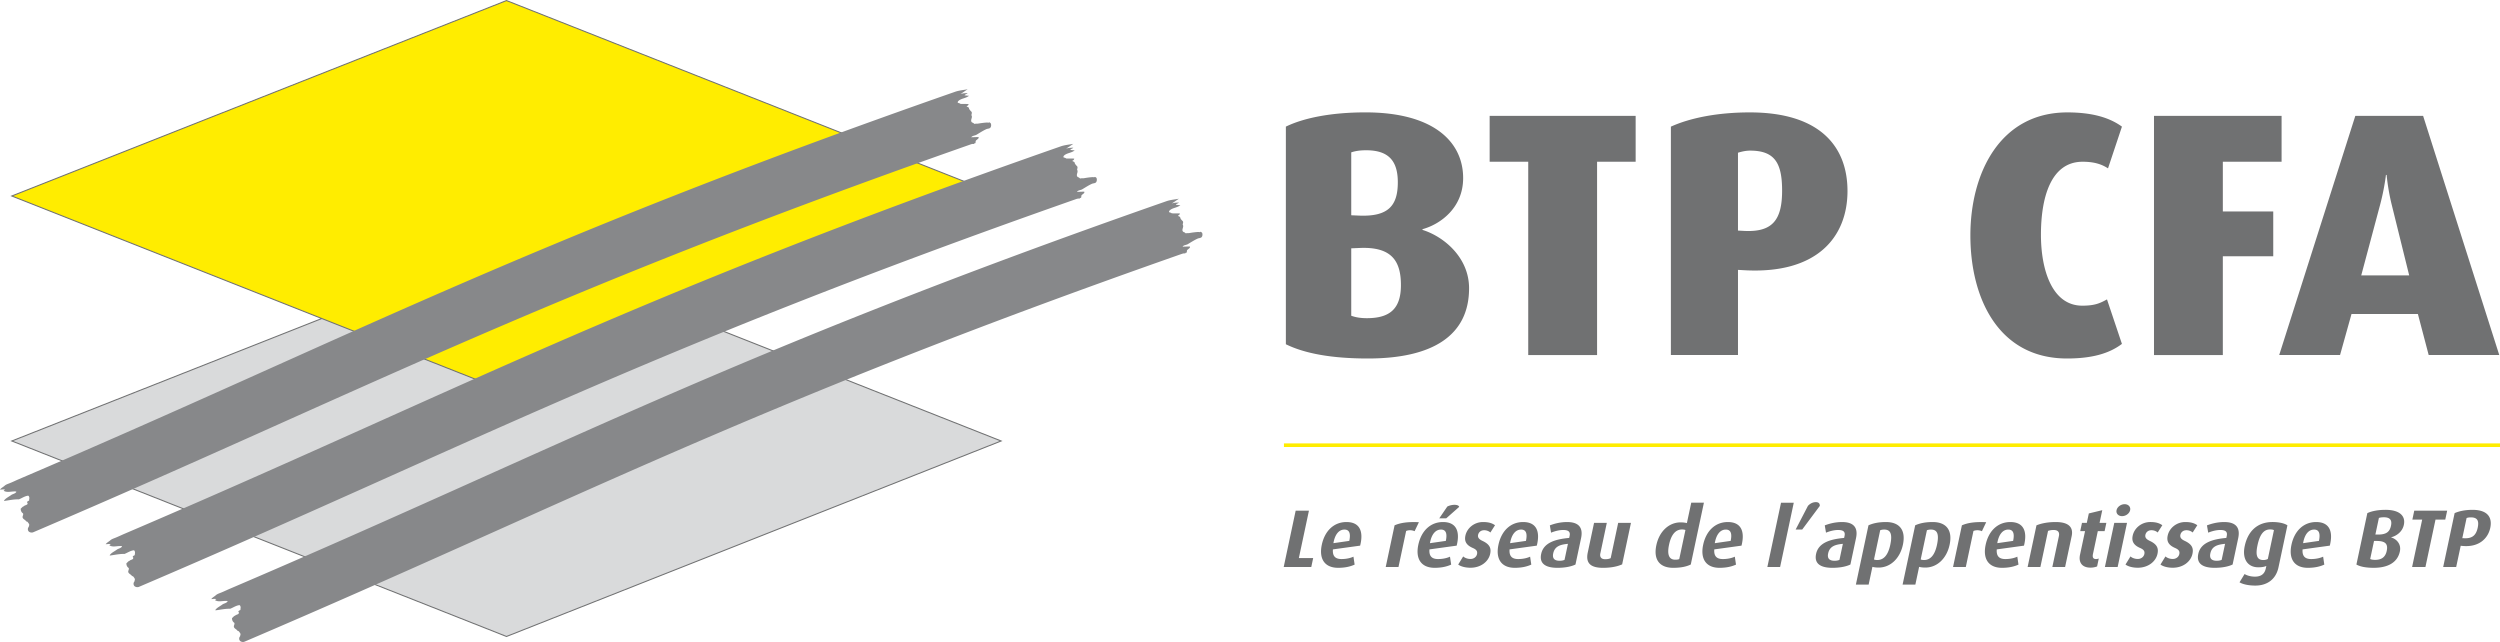
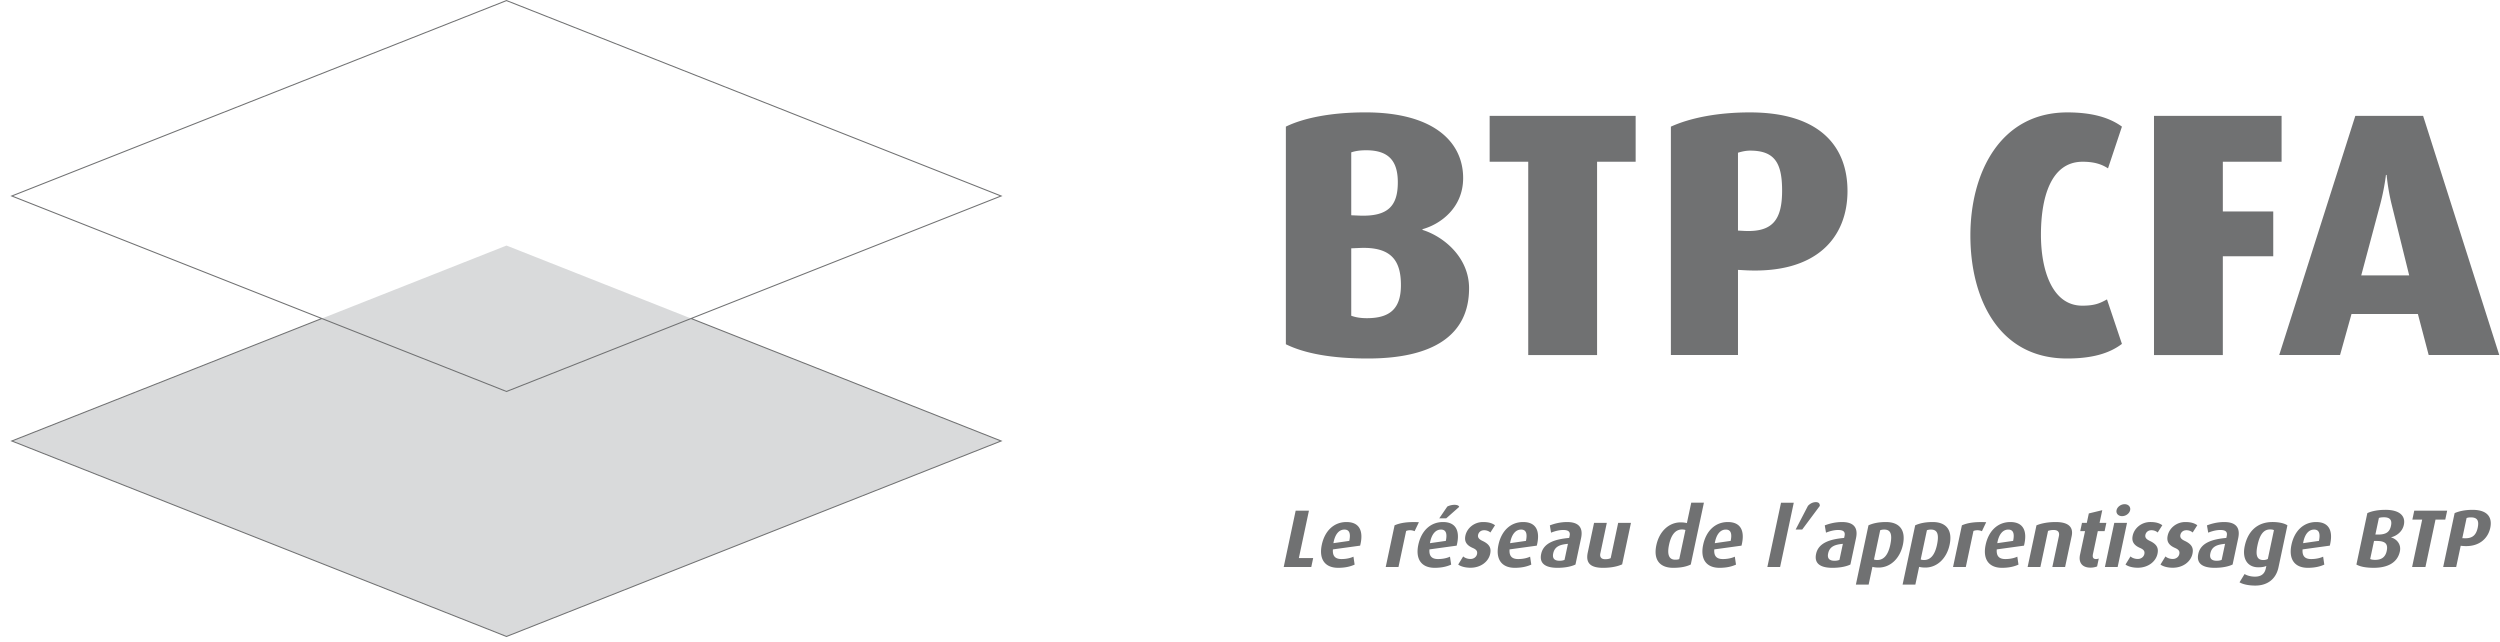
<svg xmlns="http://www.w3.org/2000/svg" viewBox="0 0 935.399 240.211">
  <path fill="#d9dadb" d="M374.57 165L189.508 91.873 4.423 165l185.085 73.144z" />
-   <path d="M4.423 73.332l115.725 45.734.534.211 68.826 27.2 68.818-27.2.535-.211 115.71-45.734L189.507.212 4.423 73.331zM480.397 165.9v1.348h455.001V165.9h-455z" fill="#ffed00" />
  <path d="M375.105 73.332L189.58.03l-.072-.03L3.889 73.333l115.991 45.84L4.35 164.817l-.46.183 185.547 73.327.073.028 185.133-73.173.463-.182-115.977-45.828 115.514-45.657.463-.183zM374.035 165L189.51 237.933 4.958 165l115.457-45.617 69.021 27.277.073.028 69.084-27.305L374.035 165zM189.51 146.266L4.958 73.332 189.508.422l184.527 72.91-184.526 72.934zm396.865 49.062c-2.914 0-5.223.764-6.486 1.252l.458 2.726c1.175-.487 2.908-1.005 4.5-1.005 1.746 0 2.803.482 2.445 2.198l-.17.77c-5.053.464-9.572 1.721-10.47 5.975-.741 3.431 1.339 5.212 6.104 5.212 2.85 0 5.188-.494 6.722-1.234l2.097-9.86c.952-4.47-1.474-6.034-5.2-6.034zm-.993 14.149c-.47.217-1.11.34-1.821.34-1.892 0-2.82-.828-2.409-2.761.558-2.632 2.568-3.302 5.505-3.578l-1.275 5.999zm17.271-.64c-.57.276-1.21.399-2.068.399-1.622 0-2.062-.981-1.804-2.18l2.42-11.422h-4.77l-2.356 11.093c-.852 3.984 1.051 5.729 5.705 5.729 3.085 0 5.464-.523 7.162-1.293l3.296-15.529h-4.782l-2.803 13.202zm-32.75-13.51c-4.748 0-8.15 3.343-9.243 8.52-1.122 5.264 1.076 8.607 6.129 8.607 2.785 0 4.735-.552 6.157-1.199l-.44-2.973c-.982.47-2.539.893-4.466.893-2.426 0-3.402-1.198-3.22-3.613l10.189-1.404c1.404-5.582-.33-8.831-5.106-8.831zm1.046 7.05l-5.94.858c.575-3.408 2.156-5.094 4.118-5.094 1.745 0 2.45 1.287 1.822 4.236zm-81.199-11.306h-4.965l-4.477 21.076h10.317l.711-3.344h-5.358l3.772-17.732zm283.642-56.935c9.224 0 15.739-1.817 20.547-5.46l-5.591-16.653c-2.6 1.435-4.558 2.349-9.245 2.349-11.302 0-15.468-13.4-15.468-26.53 0-13.541 3.513-27.323 15.598-27.323 4.557 0 7.298 1.044 9.496 2.48l5.21-15.62c-4.808-3.513-11.454-5.32-20.427-5.32-25.225 0-36.277 22.756-36.277 46.044 0 23.539 10.53 46.033 36.157 46.033zm18.541 56.746c-.27 1.257.658 2.238 2.062 2.238s2.744-.98 3.014-2.238c.259-1.222-.652-2.233-2.062-2.233-1.404 0-2.755 1.01-3.014 2.233zm-236.625 7.505c1.07 0 1.922.464 2.327.858l1.74-2.72c-1.11-.8-2.439-1.2-4.49-1.2-3.301 0-5.987 2.269-6.592 5.083-.364 1.721-.047 3.402 2.732 4.606 1.393.605 1.845 1.217 1.616 2.315-.223 1.046-1.21 1.816-2.438 1.816-1.193 0-2.227-.459-2.738-.958l-1.869 3.038c.87.675 2.562 1.198 4.59 1.198 3.918 0 6.768-2.332 7.373-5.205.411-1.928.012-3.496-2.885-4.842-1.17-.558-1.863-1.17-1.627-2.268.2-.946.998-1.721 2.261-1.721zm2.06-137.867h14.435v72.322h25.757V60.52h14.434V43.355h-54.626V60.52zm274.326 35.373h18.861V79.12h-18.86v-18.6h21.982V43.355h-47.74v89.487h25.757V95.893zm-327.891 99.434c-4.748 0-8.15 3.343-9.243 8.52-1.122 5.264 1.075 8.607 6.128 8.607 2.786 0 4.736-.552 6.158-1.199l-.44-2.973c-.982.47-2.539.893-4.466.893-2.427 0-3.402-1.198-3.22-3.613l10.188-1.404c1.405-5.582-.329-8.831-5.105-8.831zm1.045 7.05l-5.94.858c.576-3.408 2.157-5.094 4.119-5.094 1.745 0 2.45 1.287 1.821 4.236zm16.945-5.82l-3.314 15.587h4.777l2.861-13.472c.876-.37 2.11-.4 3.167.082l1.61-3.367c-4.395-.211-7.074.282-9.101 1.17zm18.124-1.23c-4.742 0-8.143 3.343-9.242 8.52-1.122 5.264 1.075 8.607 6.128 8.607 2.785 0 4.742-.552 6.163-1.199l-.446-2.967c-.975.464-2.538.887-4.466.887-2.42 0-3.396-1.198-3.213-3.613l10.182-1.404c1.404-5.582-.323-8.831-5.106-8.831zm1.052 7.05l-5.946.858c.576-3.402 2.162-5.094 4.118-5.094 1.752 0 2.45 1.287 1.828 4.236zm.546-12.838l-3.014 4.413h2.603l4.859-4.295c-.235-1.04-2.85-.976-4.448-.118zm8.151-81.67c0-11.574-9.495-19.384-17.435-21.853v-.261c6.645-1.817 15.217-7.94 15.217-19.122 0-13.652-11.182-24.583-36.548-24.583-12.868 0-23.147 2.088-29.782 5.33v81.427c7.157 3.513 17.295 5.33 30.696 5.33 24.19 0 37.852-8.582 37.852-26.269zM505.58 57.006c1.546-.512 3.242-.783 5.591-.783 8.322 0 11.835 3.914 11.835 11.965 0 8.723-3.513 12.888-14.314 12.487l-3.112-.13v-23.54zm5.842 62.043c-2.6 0-4.416-.391-5.842-.913V92.912l3.112-.13c11.965-.523 15.478 4.807 15.478 13.912 0 8.843-4.155 12.356-12.748 12.356zm320.82 76.278c-2.903 0-5.218.764-6.487 1.252l.464 2.726c1.176-.487 2.909-1.005 4.501-1.005 1.745 0 2.803.482 2.444 2.198l-.164.77c-5.059.464-9.583 1.721-10.488 5.975-.734 3.431 1.34 5.212 6.128 5.212 2.838 0 5.177-.494 6.71-1.234l2.098-9.86c.951-4.47-1.47-6.034-5.206-6.034zm-.987 14.149c-.47.217-1.117.34-1.81.34-1.91 0-2.832-.828-2.42-2.761.564-2.632 2.573-3.302 5.505-3.578l-1.275 5.999zm8.63-5.177c-1.05 4.936 1.153 7.962 5.095 7.962 1.38 0 2.38-.212 2.99-.517l-.193.922c-.406 1.898-1.575 3.09-4.084 3.09-1.563 0-2.973-.428-3.866-.975l-1.886 3.09c1.17.735 3.361 1.229 5.9 1.229 4.23 0 7.679-2.145 8.677-6.84l3.338-15.705c-1.017-.71-3.044-1.233-5.582-1.233-5.67 0-9.225 3.46-10.388 8.977zm8.644 4.842c-.452.247-1.034.4-1.675.4-2.391 0-2.996-1.78-2.191-5.518.834-3.948 2.262-5.934 4.706-5.934.646 0 1.122.082 1.446.27l-2.286 10.782zm-30.456-10.755c1.07 0 1.922.464 2.327.858l1.74-2.72c-1.111-.8-2.44-1.2-4.49-1.2-3.302 0-5.987 2.269-6.592 5.083-.364 1.721-.047 3.402 2.732 4.606 1.398.605 1.845 1.217 1.616 2.315-.224 1.046-1.21 1.816-2.439 1.816-1.192 0-2.226-.459-2.738-.958l-1.868 3.038c.87.675 2.562 1.198 4.589 1.198 3.919 0 6.768-2.332 7.373-5.205.412-1.928.012-3.496-2.884-4.842-1.17-.558-1.863-1.17-1.628-2.268.2-.946 1-1.721 2.262-1.721zm-26.998-2.752l-3.508 16.51h4.771l3.508-16.51h-4.77zm13.28 6.741c-1.176-.558-1.863-1.17-1.633-2.268.2-.946 1.004-1.721 2.256-1.721 1.069 0 1.927.464 2.332.858l1.74-2.72c-1.111-.8-2.433-1.2-4.484-1.2-3.313 0-5.993 2.269-6.598 5.083-.364 1.721-.041 3.402 2.732 4.606 1.393.605 1.857 1.217 1.622 2.315-.23 1.046-1.216 1.816-2.444 1.816-1.193 0-2.227-.459-2.738-.958l-1.869 3.038c.87.675 2.562 1.198 4.59 1.198 3.918 0 6.773-2.332 7.379-5.205.411-1.928.012-3.496-2.885-4.842zm120.717-11.612c-2.662 0-5 .487-6.651 1.228l-4.283 20.153h4.865l1.692-7.938.652.065c6.216.581 9.565-2.82 10.411-6.769.8-3.76-.834-6.74-6.686-6.74zm1.98 6.704c-.588 2.761-2.004 4.083-5.083 3.919l-.675-.024 1.604-7.538c.3-.118.875-.247 1.551-.247 2.509 0 3.167 1.258 2.603 3.89zm-142.137 1.263h2.539l.658-3.096h-2.539l1.01-4.748-5.034 1.222-.752 3.526h-1.804l-.658 3.096h1.804l-1.893 8.884c-.528 2.538.494 4.777 3.955 4.777 1.104 0 2.015-.277 2.45-.459l.623-2.943c-.418.123-.641.188-1.046.188-1.07 0-1.387-.676-1.117-1.933l1.804-8.514zm130.714-7.66h-12.315l-.705 3.332h3.672l-3.772 17.744h4.988l3.772-17.744h3.649l.71-3.331zm-6.91-58.233h26.4L906.63 43.351h-25.365l-28.478 89.487h22.766l4.286-15.347h24.844l4.035 15.347zm-25.245-29.782l7.157-26.79c1.566-5.993 2.088-10.802 2.088-10.802h.261s.382 4.809 1.817 10.801l6.625 26.791h-17.948zm9.043 87.705c-2.762 0-5.194.487-6.757 1.234l-4.09 19.23c1.393.8 3.567 1.228 6.481 1.228 5.235 0 8.89-1.939 9.783-6.128.617-2.914-1.475-4.747-3.267-5.24l.012-.066c1.78-.423 4.166-1.891 4.747-4.659.676-3.15-1.369-5.6-6.91-5.6zm.493 15.388c-.517 2.409-2.056 3.331-4.348 3.331-.834 0-1.386-.123-1.839-.305l1.44-6.769h.975c3.408 0 4.307 1.216 3.772 3.743zm1.604-9.448c-.487 2.297-1.739 3.314-4.865 3.314h-.98l1.321-6.222c.594-.183 1.122-.247 1.857-.247 2.268 0 3.126 1.016 2.667 3.155zm-27.994-1.374c-4.748 0-8.155 3.343-9.249 8.52-1.122 5.264 1.076 8.607 6.129 8.607 2.785 0 4.735-.552 6.157-1.199l-.434-2.973c-.988.47-2.545.893-4.478.893-2.42 0-3.396-1.198-3.214-3.613l10.189-1.404c1.392-5.582-.335-8.831-5.1-8.831zm1.034 7.05l-5.929.858c.57-3.408 2.15-5.094 4.113-5.094 1.74 0 2.444 1.287 1.816 4.236zm-234.86-14.287l-1.628 7.633c-.582-.153-1.38-.27-2.356-.27-4.26 0-7.95 3.243-9.072 8.542-1.17 5.518 1.328 8.461 6.316 8.461 2.85 0 4.9-.435 6.563-1.234l4.918-23.132h-4.741zm-4.483 21.088c-.37.176-.876.24-1.516.24-2.421 0-3.068-2.056-2.298-5.64.723-3.396 2.215-5.67 4.853-5.67.488 0 .9.065 1.27.194l-2.31 10.876zm32.961 2.969h4.77l5.113-24.055h-4.771l-5.112 24.055zm18.149-24.265c-1.322 0-2.327.7-2.973 1.41l-4.595 8.85h2.45l6.593-8.85c.023-.675-.223-1.41-1.475-1.41zm11.834-116.427c0-16.13-9.757-29.4-36.558-29.4-12.095 0-22.364 2.077-29.521 5.33v85.451h25.105v-31.86l2.338.13c27.313 1.547 38.636-12.486 38.636-29.65zM652.619 86.4l-2.338-.13V57.14c.903-.26 2.6-.783 4.547-.783 9.235 0 11.965 4.678 11.965 14.967 0 11.051-3.644 15.598-14.174 15.076zm36.62 108.927c-2.903 0-5.217.764-6.487 1.252l.465 2.726c1.175-.487 2.908-1.005 4.5-1.005 1.745 0 2.803.482 2.444 2.198l-.164.77c-5.059.464-9.583 1.721-10.488 5.975-.734 3.431 1.34 5.212 6.128 5.212 2.838 0 5.177-.494 6.71-1.234l2.098-9.86c.952-4.47-1.47-6.034-5.206-6.034zm-.987 14.149c-.47.217-1.117.34-1.81.34-1.91 0-2.832-.828-2.42-2.761.564-2.632 2.573-3.302 5.505-3.578l-1.275 5.999zm-41.756-14.15c-4.748 0-8.15 3.343-9.243 8.52-1.122 5.264 1.075 8.607 6.129 8.607 2.785 0 4.735-.552 6.157-1.199l-.44-2.973c-.982.47-2.539.893-4.466.893-2.427 0-3.396-1.198-3.22-3.613l10.188-1.404c1.405-5.582-.329-8.831-5.105-8.831zm1.046 7.05l-5.94.858c.575-3.408 2.155-5.094 4.118-5.094 1.745 0 2.45 1.287 1.822 4.236zm58.13-7.05c-2.937 0-5.011.517-6.568 1.228l-4.712 22.18h4.776l1.41-6.651c.46.153 1.323.276 2.339.276 4.283 0 7.95-3.279 9.078-8.578 1.18-5.541-1.387-8.455-6.322-8.455zm1.593 8.52c-.793 3.7-2.35 5.693-4.888 5.693-.518 0-.929-.094-1.21-.212l2.326-10.94a4.428 4.428 0 0 1 1.522-.247c2.544 0 3.037 1.992 2.25 5.705zm44.93-8.52c-4.742 0-8.156 3.343-9.249 8.52-1.122 5.264 1.075 8.607 6.129 8.607 2.785 0 4.735-.552 6.157-1.199l-.435-2.973c-.987.47-2.544.893-4.477.893-2.42 0-3.396-1.198-3.214-3.613l10.188-1.404c1.393-5.582-.335-8.831-5.1-8.831zm1.033 7.05l-5.928.858c.57-3.408 2.15-5.094 4.113-5.094 1.74 0 2.444 1.287 1.815 4.236zm15.916-7.052c-2.937 0-5.37.493-7.18 1.234l-3.313 15.588h4.776l2.868-13.508c.593-.188 1.14-.335 2.091-.335 1.928 0 2.216 1.128 1.969 2.291l-2.456 11.552h4.777l2.462-11.581c.634-3.002-.764-5.241-5.994-5.241zm-35.083 1.231l-3.314 15.588h4.777l2.861-13.472c.875-.37 2.115-.4 3.167.082l1.604-3.367c-4.395-.211-7.069.282-9.095 1.17zm-10.91-1.23c-2.937 0-5.011.518-6.568 1.229l-4.712 22.18h4.776l1.41-6.651c.459.153 1.323.276 2.339.276 4.283 0 7.95-3.279 9.078-8.578 1.18-5.541-1.387-8.455-6.322-8.455zm1.593 8.52c-.793 3.702-2.35 5.694-4.889 5.694-.517 0-.928-.094-1.21-.212l2.327-10.94a4.428 4.428 0 0 1 1.522-.247c2.544 0 3.037 1.992 2.25 5.705z" fill="#707172" />
-   <path d="M364.419 53.899c.011-.353.423-.211.487-.323.218-.276.041-.7.253-.958.323-.423 1.31-.81.934-1.351-.881.023-1.786.064-2.685.088.423-.629 1.351-.582 1.95-.934 1.27-.747 2.35-1.481 3.65-2.08.44-.212.945-.165 1.339-.4.446-.258.57-.928.464-1.469-.035-.205-.147-.429-.34-.517-.136-.1-.324-.258-.453-.129-.23.176-.405.006-.7.018-1.145.064-2.244.217-3.401.411-.406.065-.811-.035-1.164.094-.235.082-.475-.347-.793-.435a.739.739 0 0 1-.581-.699c-.065-.74.546-1.422.094-2.092.017-.487.358-1.004-.065-1.392-.347-.33-.646-.676-.846-1.122-.035-.047.018-.124 0-.153-.153-.4-.535-.412-.852-.605-.012-.036 0-.13.023-.141.335-.147.664-.406.658-.794-1.004-.035-1.997 0-3.014-.047-.311-.282-.681-.264-1.04-.458-.023 0 0-.1.012-.147.012-.106.053-.305.159-.4 1.093-1.122 2.896-1.01 4.072-2.05-.57.047-1.087-.153-1.663-.1.188-.517.852-.47 1.116-.893-.905.047-1.81.065-2.709.376.94-.558 1.81-1.21 2.744-1.804-1.568.318-3.19.406-4.735.958-162.858 56.916-228.347 92.857-350.37 144.973-1.123.482-2.257 1.052-3.443 1.51-.63.259-1.287.447-1.793.905-.563.517-1.316.852-1.727 1.463.629-.006 1.334-.176 1.816.012.229.082-.67.264-.323.476 1.257.705 2.802.111 4.283.188.176.011.44.052.288.258-.465.611-1.328.67-1.916 1.11-.916.694-2.045 1.146-2.638 2.063-.017.03.077.123.13.123 1.844-.258 3.63-.664 5.434-.587 1.122-.464 2.15-1.199 3.373-1.375.329-.041.493.47.535.74.04.359-.13.682-.065 1.07-.294.152-.64.282-.776.528-.082.159.13.335.247.506-.182.076-.053.293-.2.405-.352.276-.77.33-1.14.564-.058.035-.082.141-.111.141-.517.106-.776.605-1.181.887-.047.658.24 1.41.84 1.757.282.517-.27 1.052-.13 1.575.083.288.342.546.582.71.318.23.582.441.84.77.065.083.406-.029.383.23 0-.042.023-.065-.065-.183.24.288.476.57.664.917.182.364-.059.693-.118 1.07-.54.546-.393 1.615.335 1.932.453.206.929.241 1.346.065 122.017-52.128 187.476-87.775 350.37-144.985.534-.194 1.075-.411 1.616-.27zm39.559 20.43c.012-.359.4-.241.482-.335.217-.265.035-.693.235-.952.346-.417 1.328-.81.958-1.345-.888.023-1.798.07-2.691.088.417-.647 1.345-.588 1.944-.946 1.275-.746 2.35-1.48 3.655-2.068.429-.188.94-.17 1.345-.4.423-.264.553-.928.459-1.475-.036-.205-.147-.429-.33-.529-.164-.064-.334-.235-.481-.123-.218.182-.388.012-.676.03-1.163.046-2.25.229-3.408.417-.393.047-.81-.042-1.169.082-.247.082-.482-.347-.805-.435-.329-.094-.534-.352-.564-.705-.064-.734.529-1.393.094-2.08.012-.493.34-1.01-.064-1.398-.347-.33-.647-.682-.846-1.14-.018-.024.017-.088-.006-.147-.142-.388-.53-.394-.835-.6-.035-.005-.023-.129.006-.146.317-.135.646-.376.646-.782-1.01-.04-2.003.018-2.996-.04-.335-.295-.682-.253-1.046-.47-.018-.007 0-.083.018-.136 0-.112.04-.294.158-.423 1.093-1.105 2.915-.993 4.072-2.039-.57.053-1.087-.135-1.663-.094.182-.517.835-.47 1.122-.887-.91.035-1.833.065-2.738.37.964-.552 1.828-1.204 2.744-1.804-1.545.306-3.16.406-4.724.952-162.846 56.922-228.346 92.869-350.358 144.98-1.14.487-2.262 1.039-3.455 1.51-.622.246-1.292.457-1.786.904-.564.517-1.31.84-1.721 1.469.628-.024 1.31-.182 1.81.012.234.088-.665.264-.324.458 1.246.728 2.797.123 4.29.211.158 0 .434.024.276.241-.447.623-1.317.682-1.904 1.122-.923.682-2.045 1.134-2.644 2.063-.018.011.065.123.129.117 1.85-.252 3.637-.646 5.44-.605 1.123-.446 2.145-1.187 3.367-1.351.335-.06.494.458.518.728.058.37-.106.688-.06 1.075-.287.153-.622.283-.757.523-.082.16.13.365.235.517-.17.083-.041.283-.194.412-.358.258-.776.317-1.134.546-.059.03-.082.13-.112.141-.517.106-.775.623-1.18.9-.06.645.24 1.398.828 1.75.276.517-.259 1.046-.135 1.58.088.277.34.518.599.712.323.229.582.44.834.752.065.088.412-.024.388.229 0-.036.024-.059-.064-.17.234.281.475.552.646.904.176.376-.059.705-.094 1.075-.552.553-.4 1.622.323 1.933.452.212.928.241 1.334.077 122.035-52.128 187.494-87.78 350.387-144.997.517-.188 1.07-.387 1.622-.258zm45.9 13.089c-.029-.194-.14-.43-.346-.517-.147-.088-.329-.253-.458-.141-.224.205-.388.017-.682.035-1.169.053-2.256.211-3.42.411-.393.065-.798-.04-1.163.088-.235.083-.47-.352-.793-.429-.335-.088-.546-.346-.593-.693-.047-.74.575-1.422.111-2.097.018-.482.353-1-.052-1.387-.365-.335-.659-.688-.864-1.14-.018-.035.03-.112 0-.147-.141-.4-.529-.405-.829-.61-.029-.03-.023-.13.018-.136.306-.135.64-.394.64-.793-1.01-.041-2.009.012-3.008-.041-.323-.282-.676-.265-1.04-.464-.023 0 .012-.094.012-.147.023-.094.065-.294.176-.406 1.081-1.116 2.885-1.01 4.06-2.044-.564.052-1.08-.147-1.674-.094.188-.53.852-.476 1.128-.882-.9.035-1.804.053-2.727.365.958-.547 1.828-1.21 2.739-1.804-1.546.317-3.161.4-4.713.952-162.864 56.916-228.352 92.862-350.376 144.984-1.14.476-2.256 1.046-3.437 1.504-.629.247-1.304.47-1.804.905-.552.517-1.304.84-1.715 1.475.623-.035 1.31-.188 1.81 0 .24.094-.676.259-.312.458 1.234.711 2.78.13 4.272.23.164 0 .44.023.282.223-.453.634-1.31.675-1.928 1.116-.899.7-2.02 1.14-2.626 2.062 0 .018.07.106.13.106 1.85-.235 3.63-.64 5.44-.587 1.134-.441 2.145-1.181 3.36-1.346.353-.047.5.464.53.729.058.358-.106.693-.047 1.069-.3.135-.63.264-.77.535-.1.135.13.346.253.493-.188.088-.065.306-.224.417-.352.277-.763.324-1.145.559-.03.035-.053.123-.094.123-.53.123-.77.64-1.176.905-.07.652.241 1.416.835 1.762.276.512-.276 1.052-.13 1.57.083.299.33.534.588.722.312.217.588.435.834.77.065.07.4-.036.388.223 0-.041.012-.077-.064-.188.223.3.47.576.646.905.188.382-.053.717-.094 1.087-.552.54-.394 1.598.317 1.92.458.212.934.248 1.34.066 122.035-52.11 187.482-87.787 350.376-144.98.54-.176 1.057-.393 1.633-.275 0-.347.405-.218.476-.33.206-.258.041-.681.24-.94.353-.417 1.311-.805.959-1.34-.9.018-1.804.042-2.685.071.405-.634 1.34-.587 1.938-.94 1.281-.758 2.35-1.469 3.655-2.068.423-.2.952-.176 1.345-.417.43-.253.565-.899.459-1.457z" fill="#87888a" />
</svg>